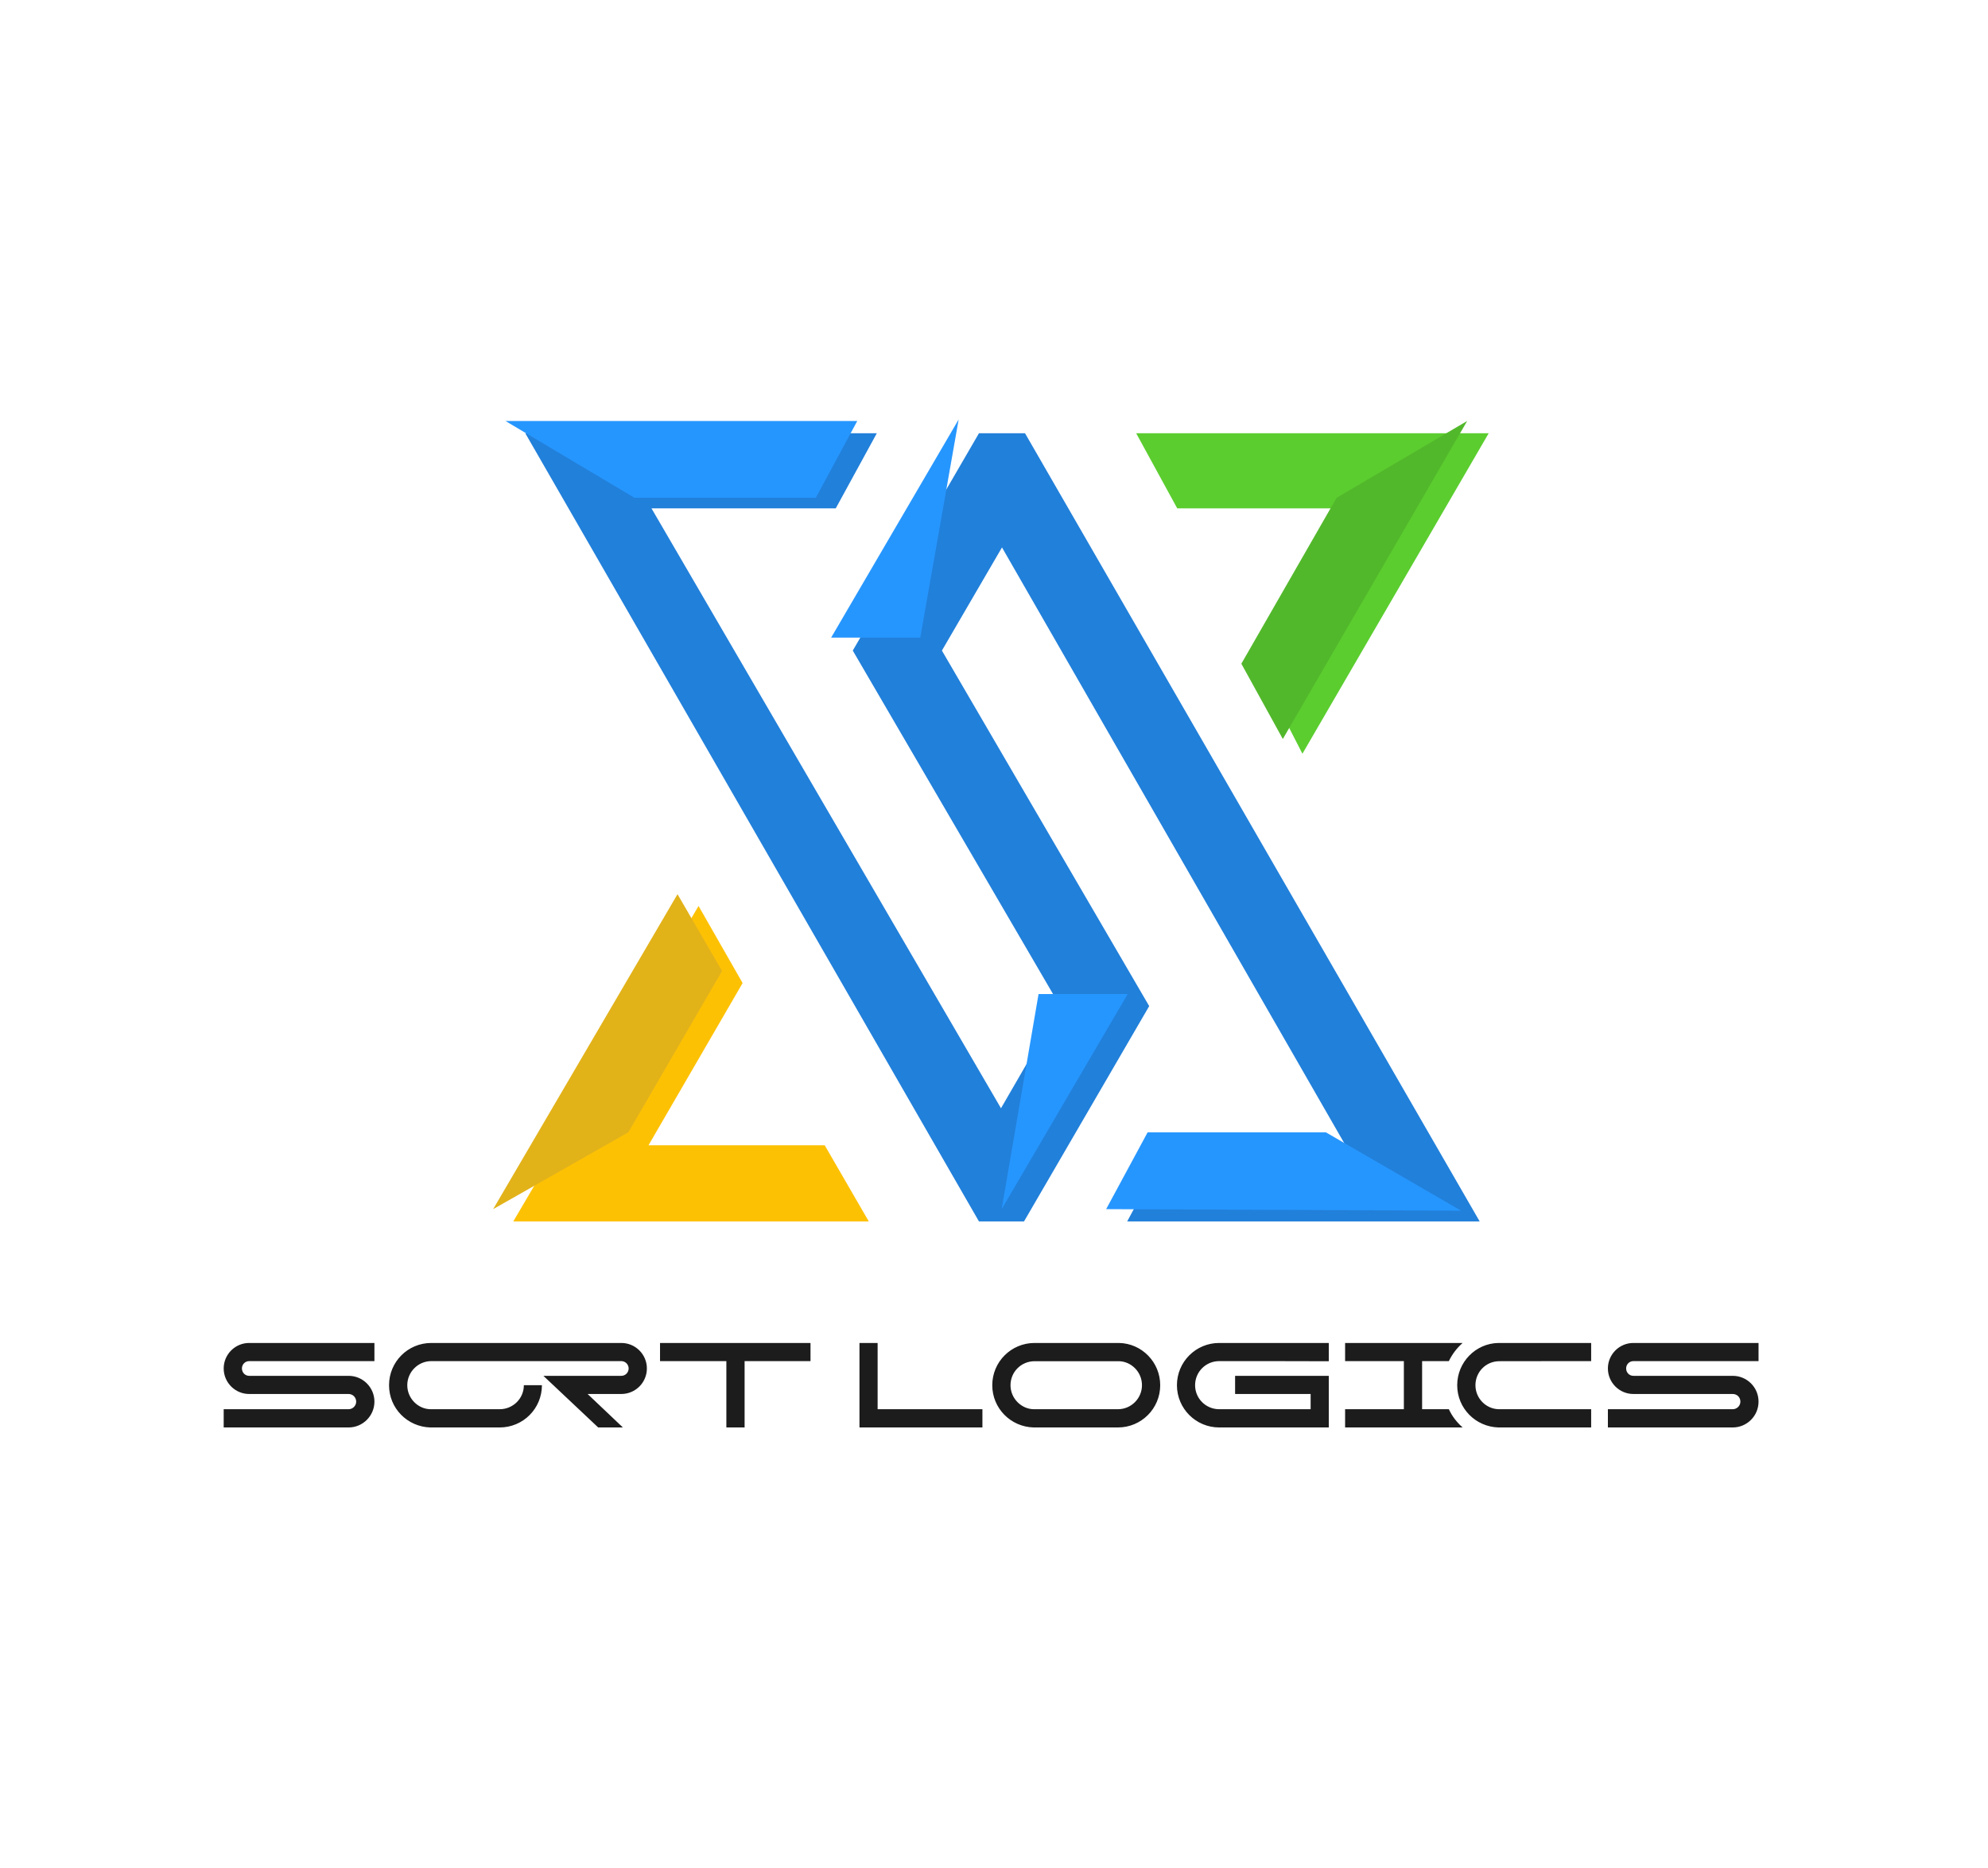
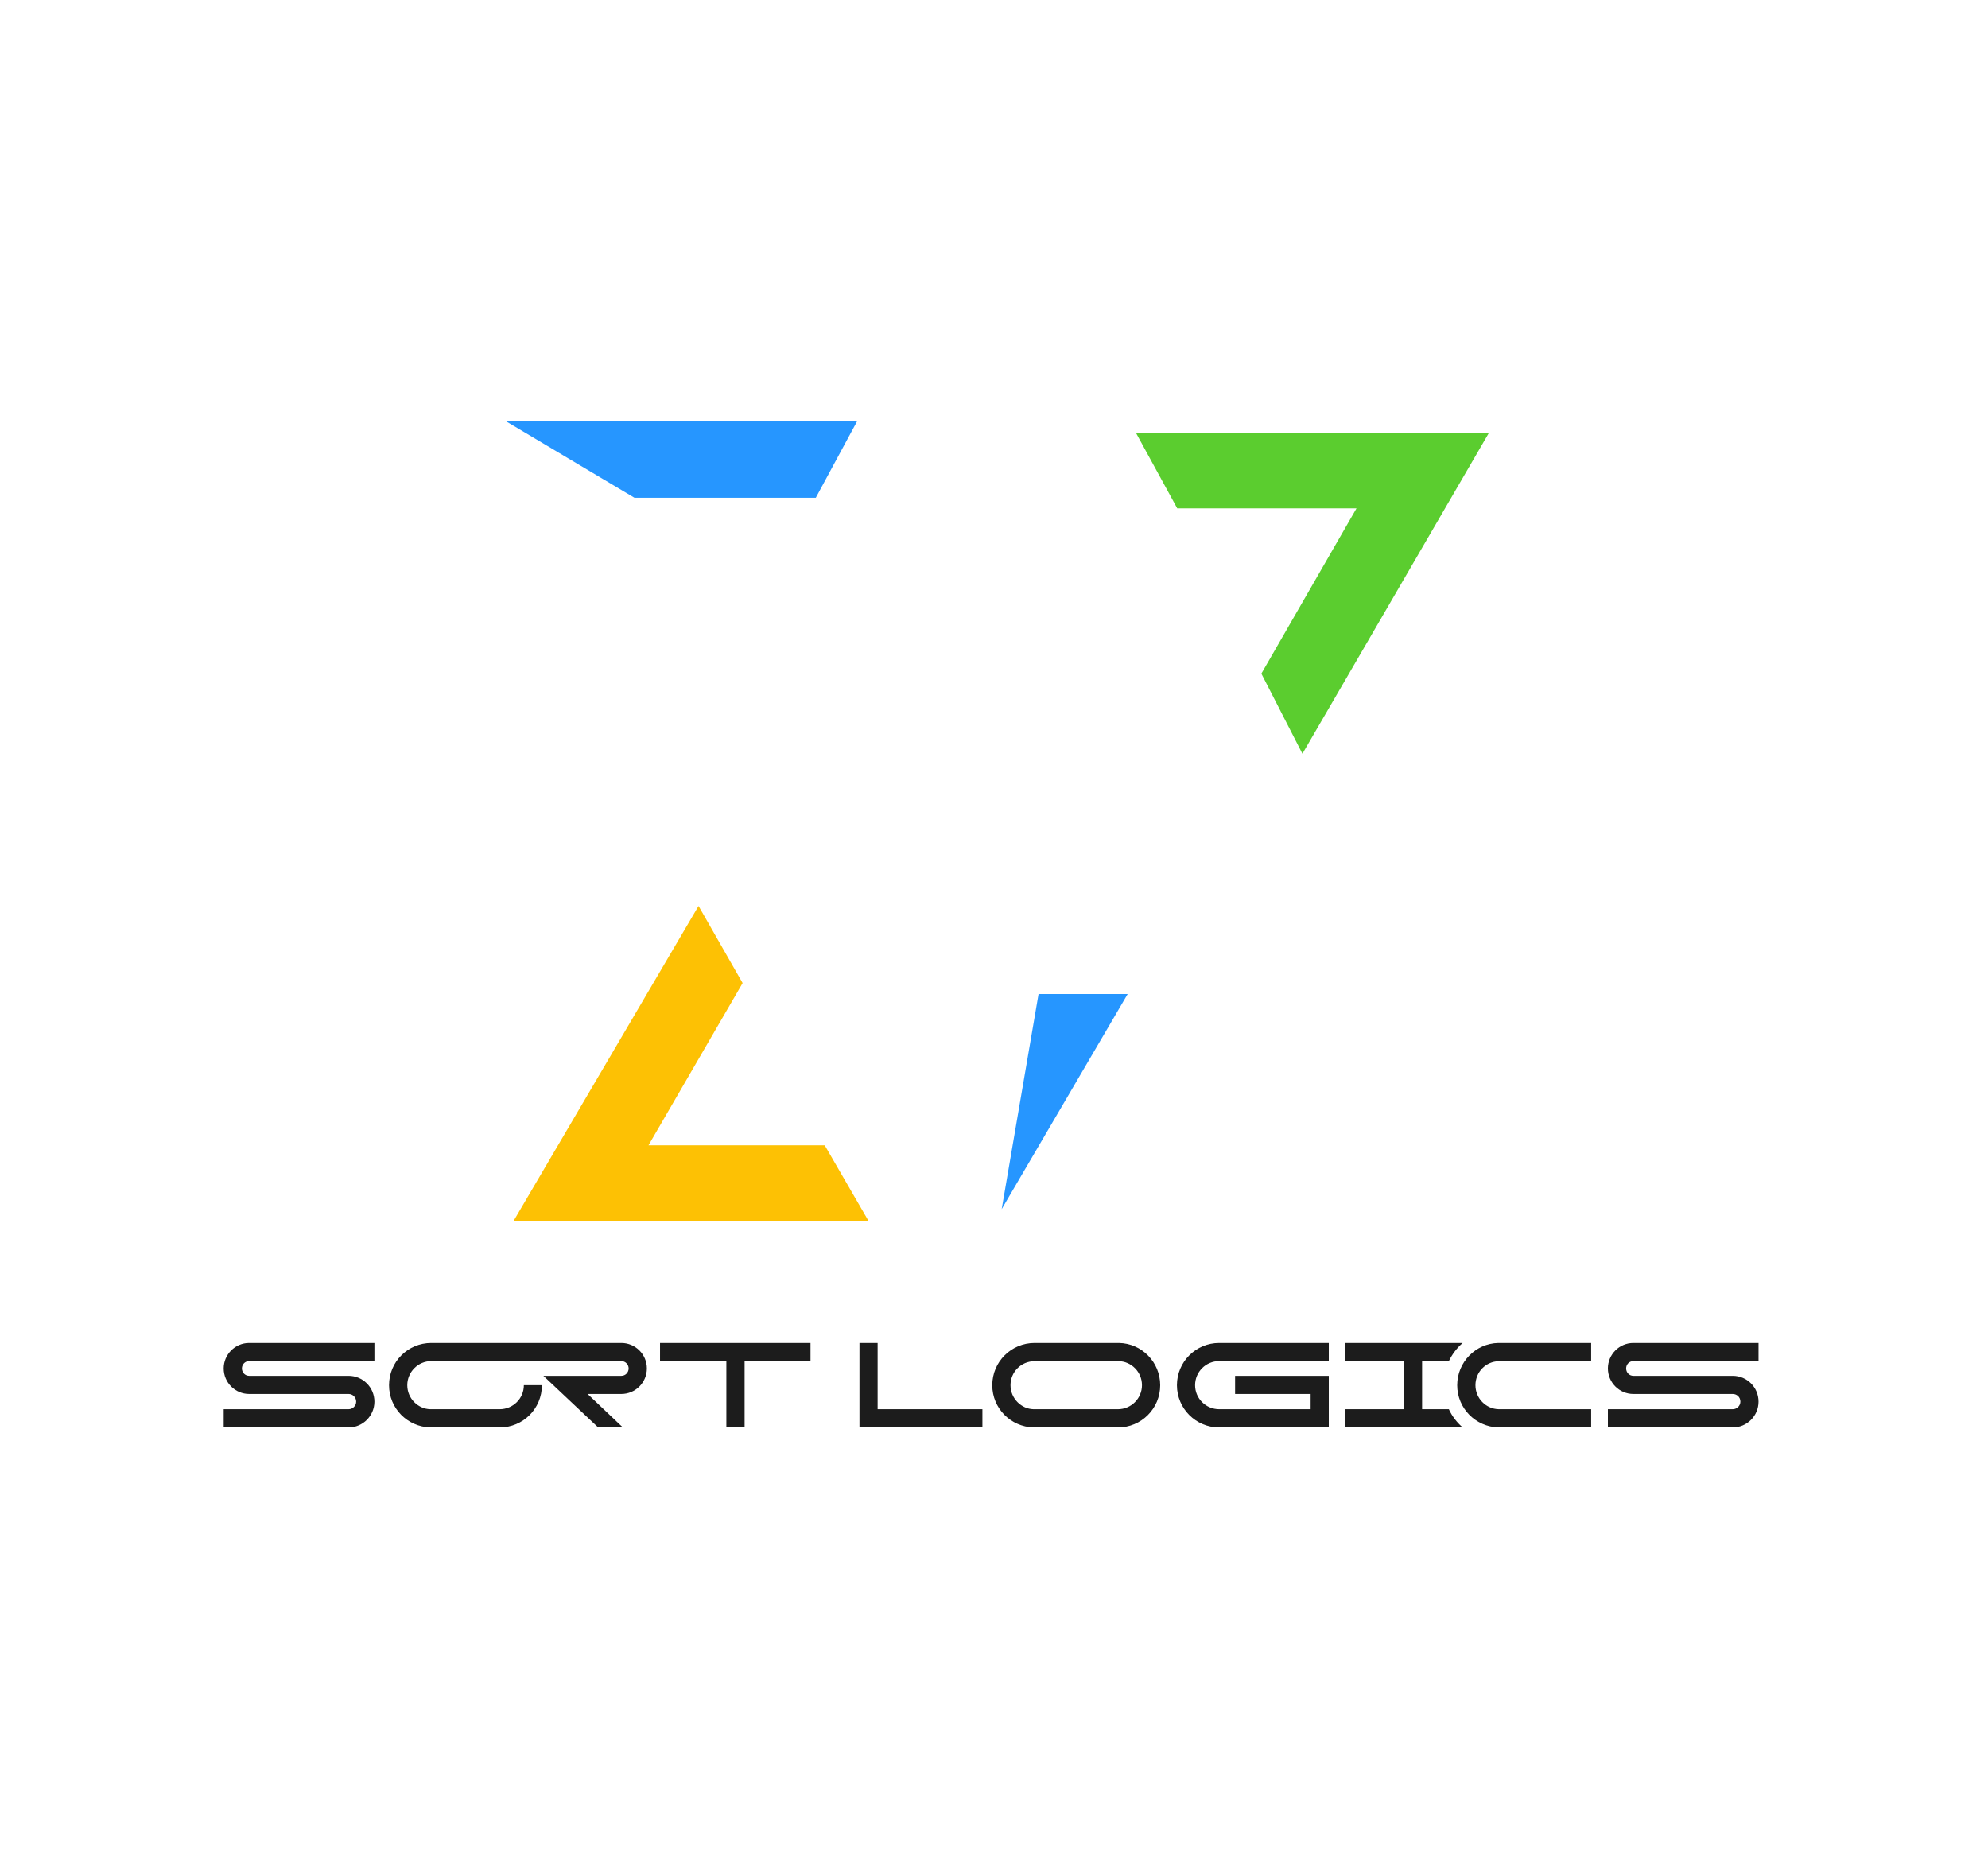
<svg xmlns="http://www.w3.org/2000/svg" width="647" height="608" viewBox="0 0 647 608" fill="none">
  <path d="M72.801 458.614H113.457C114.801 458.614 115.921 457.494 115.921 456.15C115.921 454.75 114.801 453.658 113.457 453.658H81.089C76.525 453.658 72.801 449.934 72.801 445.342C72.801 440.778 76.525 437.054 81.089 437.054H121.857V442.962H81.089C79.773 442.962 78.737 444.026 78.737 445.342C78.737 446.686 79.773 447.75 81.089 447.75H113.457C118.077 447.75 121.857 451.502 121.857 456.15C121.857 460.77 118.077 464.55 113.457 464.55H72.801V458.614ZM126.614 450.802C126.614 443.186 132.746 437.054 140.362 437.054H202.214C206.806 437.054 210.53 440.778 210.53 445.342C210.53 449.934 206.806 453.658 202.214 453.658H191.238L202.718 464.55H194.682L176.846 447.75H202.214C203.53 447.75 204.594 446.686 204.594 445.342C204.594 444.082 203.558 442.962 202.214 442.962H140.362C136.05 442.962 132.55 446.518 132.55 450.802C132.55 455.142 136.078 458.53 140.026 458.614H162.622C166.962 458.614 170.49 455.142 170.49 450.802H176.37C176.37 458.418 170.238 464.55 162.622 464.55H140.026C132.578 464.326 126.614 458.306 126.614 450.802ZM236.397 442.962H214.809V437.054H263.781V442.962H242.333V464.55H236.397V442.962ZM285.625 458.614H319.729V464.55H279.717V437.054H285.625V458.614ZM363.845 464.55H336.349C328.901 464.326 322.937 458.306 322.937 450.802C322.937 443.186 329.097 437.054 336.713 437.054H364.181C371.629 437.194 377.593 443.326 377.593 450.802C377.593 458.418 371.433 464.55 363.845 464.55ZM328.873 450.802C328.873 455.142 332.429 458.53 336.349 458.614H363.845C368.129 458.614 371.657 455.114 371.657 450.802C371.657 446.406 368.101 443.074 364.181 442.99H336.713C332.373 442.99 328.873 446.462 328.873 450.802ZM432.457 464.55H396.785C389.197 464.55 383.037 458.39 383.037 450.802C383.037 443.186 389.197 437.054 396.785 437.054H432.457V442.99H426.885C423.497 442.99 419.129 442.962 414.621 442.962H396.785C392.445 442.962 388.945 446.462 388.945 450.802C388.945 455.114 392.445 458.614 396.785 458.614H426.549V453.658H401.965V447.75H432.457V464.55ZM474.251 450.802C474.251 443.326 480.215 437.194 487.663 437.054H517.847V442.962C488.727 442.962 487.943 442.99 487.831 442.99C483.491 443.074 480.187 446.574 480.187 450.802C480.187 455.03 483.575 458.53 487.775 458.614H517.847V464.55H487.663C480.215 464.326 474.251 458.306 474.251 450.802ZM437.767 458.614H456.891V442.962H437.767V437.054H476.015C474.111 438.734 472.627 440.694 471.535 442.962H462.827V458.614H471.535C472.571 460.882 474.111 462.87 476.015 464.55H437.767V458.614ZM523.294 458.614H563.922C565.294 458.614 566.414 457.494 566.414 456.15C566.414 454.694 565.294 453.658 563.922 453.658H531.582C527.018 453.658 523.294 449.934 523.294 445.342C523.294 440.778 527.018 437.054 531.582 437.054H572.322V442.962H531.582C530.266 442.962 529.23 444.026 529.23 445.342C529.23 446.686 530.266 447.75 531.582 447.75H563.922C568.57 447.75 572.322 451.502 572.322 456.15C572.322 460.77 568.57 464.55 563.922 464.55H523.294V458.614Z" fill="#1C1C1C" />
  <g filter="url(#filter0_d_482_407)">
-     <path d="M474.564 393.5L326.596 137H311.604L270.538 207.725L338.003 323.427L318.774 356.671L205.028 161.444H264.997L278.36 137H163.961L311.604 393.5H326.27L367.01 323.427L299.545 207.725L319.1 174.155L430.891 368.73H373.203L359.84 393.5H474.564Z" fill="#2180DA" />
    <path d="M261.412 368.73L275.752 393.5H160.05L190.198 342.167L220.346 290.834L234.686 315.93L204.05 368.73H261.412Z" fill="#FDC104" />
    <path d="M477.498 137H362.773L376.136 161.444H434.476L403.514 215.221L416.876 241.295L477.498 137Z" fill="#5BCD2F" />
  </g>
  <path d="M206.5 162L164.5 137H279L265.5 162H206.5Z" fill="#2696FF" />
-   <path d="M160.5 393.5L204.5 368.5L235 316L220.5 291L160.5 393.5Z" fill="#E2B219" />
-   <path d="M435 162L477.5 137L417.5 240.5L404 216L435 162Z" fill="#52B82B" />
-   <path d="M475.5 394L431.5 368.5H373.5L360 393.5L475.5 394Z" fill="#2696FF" />
-   <path d="M299.5 207.5H270.5L312 136.5L299.5 207.5Z" fill="#2696FF" />
  <path d="M338 323.5H367L326 393.5L338 323.5Z" fill="#2696FF" />
  <defs>
    <filter id="filter0_d_482_407" x="157.05" y="131" width="337.447" height="276.5" filterUnits="userSpaceOnUse" color-interpolation-filters="sRGB">
      <feFlood flood-opacity="0" result="BackgroundImageFix" />
      <feColorMatrix in="SourceAlpha" type="matrix" values="0 0 0 0 0 0 0 0 0 0 0 0 0 0 0 0 0 0 127 0" result="hardAlpha" />
      <feOffset dx="7" dy="4" />
      <feGaussianBlur stdDeviation="5" />
      <feComposite in2="hardAlpha" operator="out" />
      <feColorMatrix type="matrix" values="0 0 0 0 0 0 0 0 0 0 0 0 0 0 0 0 0 0 0.25 0" />
      <feBlend mode="normal" in2="BackgroundImageFix" result="effect1_dropShadow_482_407" />
      <feBlend mode="normal" in="SourceGraphic" in2="effect1_dropShadow_482_407" result="shape" />
    </filter>
  </defs>
</svg>